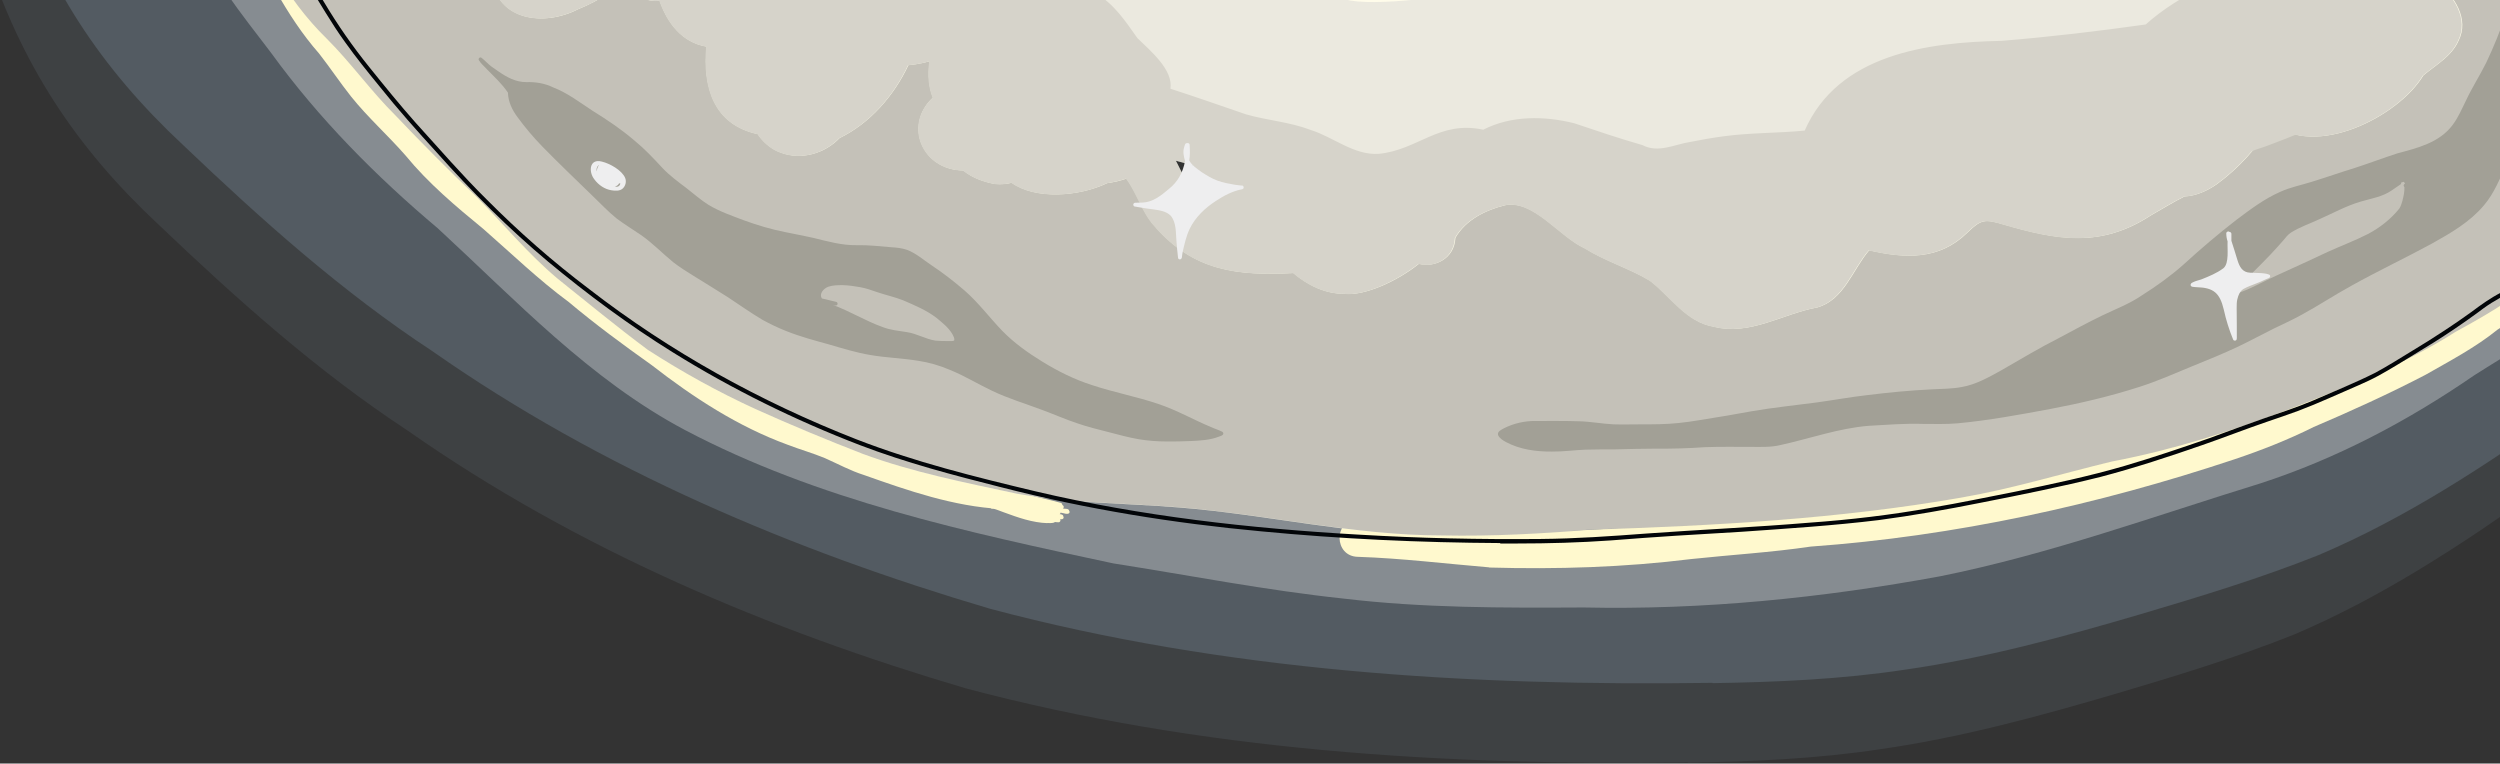
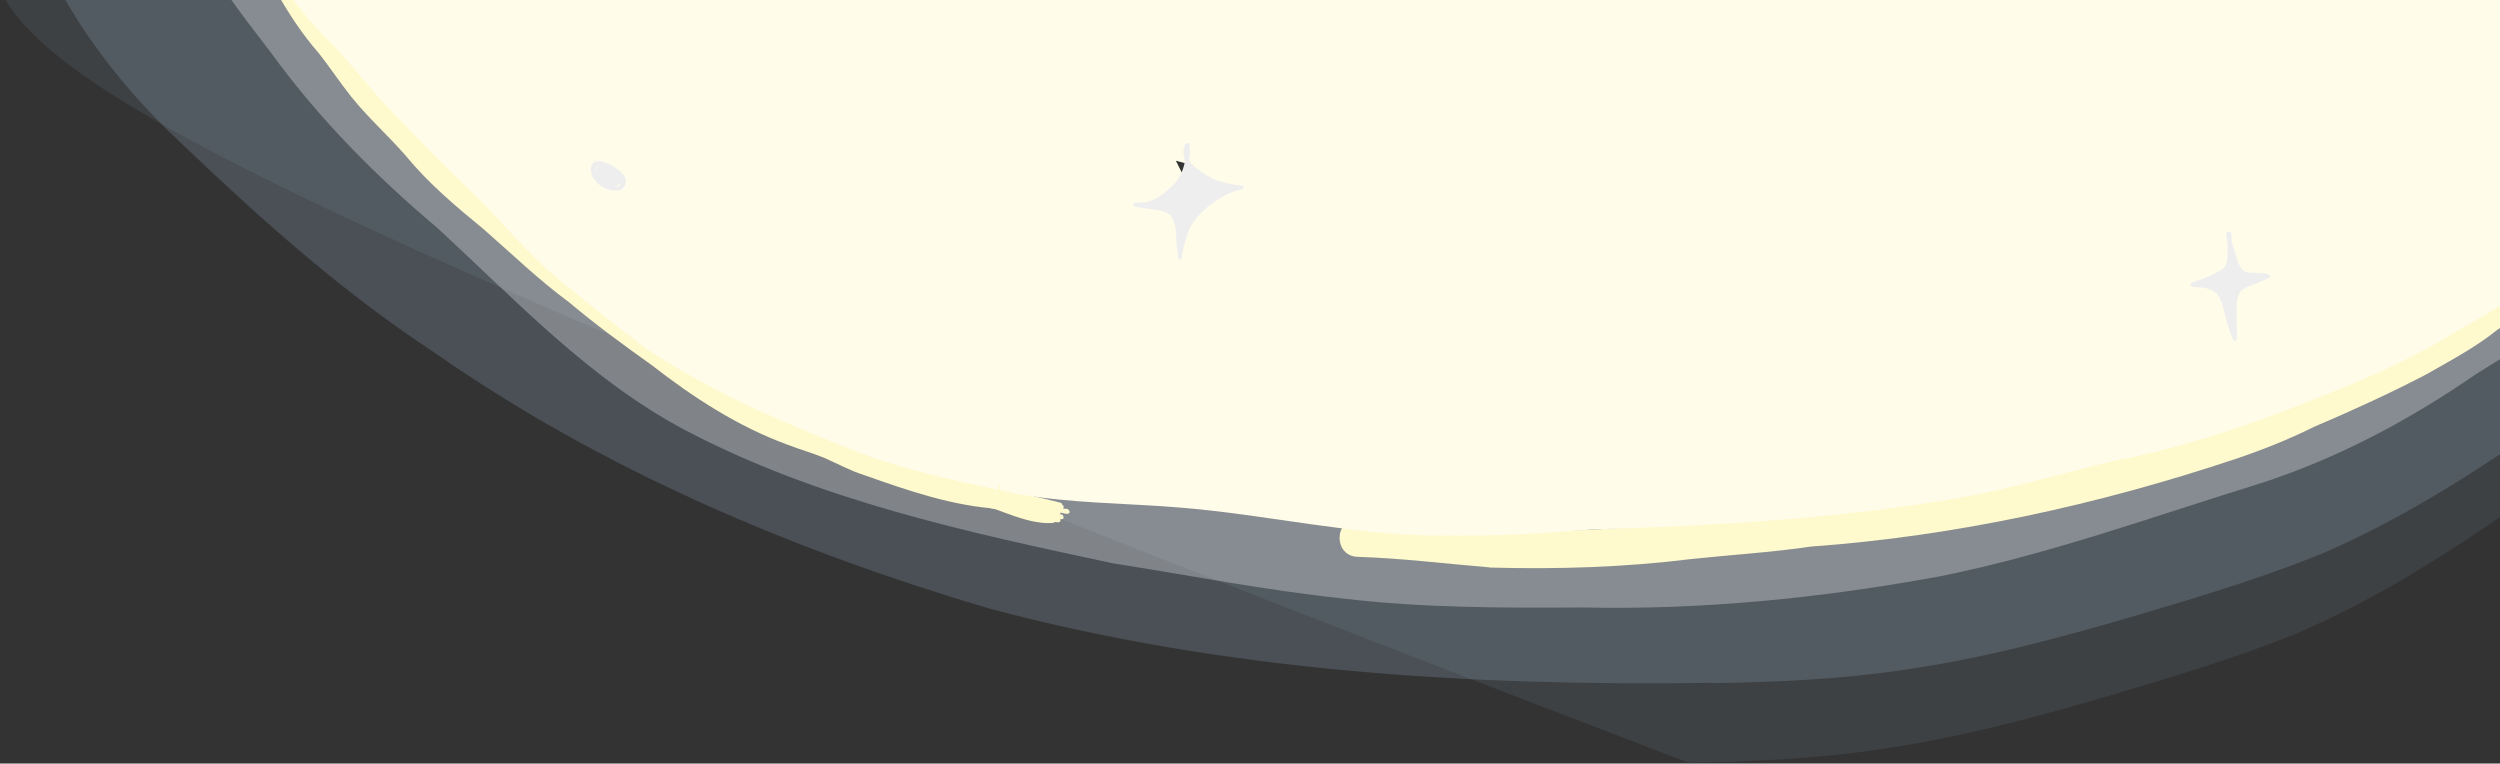
<svg xmlns="http://www.w3.org/2000/svg" id="Laag_1" version="1.1" viewBox="0 0 1707.9 521.6">
  <rect x="0" y="0" width="1707.9" height="521.6" fill="#333333" stroke="none" />
  <defs>
    <style>
      .st0 {
        fill: none;
      }

      .st1 {
        fill: #16161a;
      }

      .st2 {
        fill: #cdcccf;
      }

      .st3 {
        fill: #020508;
      }

      .st4 {
        clip-path: url(#clippath-1);
      }

      .st5 {
        clip-path: url(#clippath-3);
      }

      .st6 {
        clip-path: url(#clippath-4);
      }

      .st7 {
        clip-path: url(#clippath-2);
      }

      .st8 {
        clip-path: url(#clippath-7);
      }

      .st9 {
        clip-path: url(#clippath-6);
      }

      .st10 {
        clip-path: url(#clippath-8);
      }

      .st11 {
        clip-path: url(#clippath-5);
      }

      .st12 {
        fill: #fffcea;
      }

      .st13 {
        fill: #a3c1db;
      }

      .st14 {
        fill: #fff;
      }

      .st15 {
        fill: #f7f5eb;
      }

      .st16 {
        fill: #c9c9cb;
      }

      .st17 {
        opacity: .4;
      }

      .st18 {
        opacity: .2;
      }

      .st19 {
        opacity: .3;
      }

      .st20 {
        opacity: .1;
      }

      .st21 {
        fill: #98979a;
      }

      .st22 {
        fill: #eeeeef;
      }

      .st23 {
        fill: #6c6a6e;
      }

      .st24 {
        fill: #fff9ce;
      }

      .st25 {
        clip-path: url(#clippath);
      }

      .st26 {
        fill: #eaeaeb;
      }
    </style>
    <clipPath id="clippath">
      <rect class="st0" x="-97.5" y="-386.4" width="1980.2" height="908" />
    </clipPath>
    <clipPath id="clippath-1">
      <rect class="st0" x="-97.5" y="-549" width="2050.1" height="1070.5" />
    </clipPath>
    <clipPath id="clippath-2">
      <rect class="st0" x="-97.5" y="-549" width="2050.1" height="1070.5" />
    </clipPath>
    <clipPath id="clippath-3">
      <rect class="st0" x="-97.5" y="-549" width="2050.1" height="1070.5" />
    </clipPath>
    <clipPath id="clippath-4">
      <rect class="st0" x="-97.5" y="-549" width="2050.1" height="1070.5" />
    </clipPath>
    <clipPath id="clippath-5">
      <rect class="st0" x="-97.5" y="-549" width="2050.1" height="1070.5" />
    </clipPath>
    <clipPath id="clippath-6">
      <rect class="st0" x="-97.5" y="-549" width="2050.1" height="1070.5" />
    </clipPath>
    <clipPath id="clippath-7">
-       <rect class="st0" x="-97.5" y="-549" width="2050.1" height="1070.5" />
-     </clipPath>
+       </clipPath>
    <clipPath id="clippath-8">
      <rect class="st0" x="-97.5" y="-549" width="2050.1" height="1070.5" />
    </clipPath>
  </defs>
  <g id="Maan">
    <g class="st25">
      <g class="st20">
        <g class="st4">
          <g class="st7">
-             <path class="st13" d="M1153,520.8c-165.7,2.4-332.6-7.8-493.4-50.6-134.5-39.7-265.7-95.2-380.9-175.9-61.7-40.5-116.8-89.8-170.1-140.6C51.5,100.5,14.4,43.7-9.7-30.7c-20.3-54.2-57.9-100.8-74.1-156.7-16.8-57.2-18.5-119.2-3-176.8,6.5-25.9,14.4-52.1,31.3-73.2,112.8-132.9,308.5-9.8,245.3,152.2-1,24.7,25.5,54.4,35.2,78.1,20.6,36.5,33.5,75.7,49.3,114.2,21.5,34.3,55.6,59,84.5,87,29.7,26.4,61.8,50.1,94.8,72.3,99,64.6,210.9,110.4,325.8,137.6-3.3-.7-6.6-1.3-9.9-2,124.1,27.3,251.1,33.5,377.8,31.5,69.8,1.7,138.5-11.2,205-31.9,40.5-12.3,81.8-22.6,120.2-40.6,45.3-24.7,88.9-53,128.3-86.4,24.2-24.3,47.4-50.3,65.2-79.7,31.4-55.4,101.2-83.7,162.4-66.1,88.2,22,134,132.5,86.3,210.2-21.7,38.8-50.7,73.1-79.9,106.3-29.4,34-64,63.1-100.4,89.4-52.8,37.5-107.4,73.4-167.2,98.8-39.6,15.8-80.5,28.2-121.3,40.3-53,15.6-106.6,30.2-161.3,38-43.4,6.6-87.5,8.5-131.3,9.2" />
+             <path class="st13" d="M1153,520.8C51.5,100.5,14.4,43.7-9.7-30.7c-20.3-54.2-57.9-100.8-74.1-156.7-16.8-57.2-18.5-119.2-3-176.8,6.5-25.9,14.4-52.1,31.3-73.2,112.8-132.9,308.5-9.8,245.3,152.2-1,24.7,25.5,54.4,35.2,78.1,20.6,36.5,33.5,75.7,49.3,114.2,21.5,34.3,55.6,59,84.5,87,29.7,26.4,61.8,50.1,94.8,72.3,99,64.6,210.9,110.4,325.8,137.6-3.3-.7-6.6-1.3-9.9-2,124.1,27.3,251.1,33.5,377.8,31.5,69.8,1.7,138.5-11.2,205-31.9,40.5-12.3,81.8-22.6,120.2-40.6,45.3-24.7,88.9-53,128.3-86.4,24.2-24.3,47.4-50.3,65.2-79.7,31.4-55.4,101.2-83.7,162.4-66.1,88.2,22,134,132.5,86.3,210.2-21.7,38.8-50.7,73.1-79.9,106.3-29.4,34-64,63.1-100.4,89.4-52.8,37.5-107.4,73.4-167.2,98.8-39.6,15.8-80.5,28.2-121.3,40.3-53,15.6-106.6,30.2-161.3,38-43.4,6.6-87.5,8.5-131.3,9.2" />
          </g>
        </g>
      </g>
      <g class="st18">
        <g class="st5">
          <g class="st6">
            <path class="st13" d="M1169.8,466.5c-165.7,2.4-332.6-7.8-493.4-50.6-134.5-39.7-265.7-95.2-380.9-175.9-61.7-40.5-116.8-89.8-170.1-140.6C68.3,46.2,31.2-10.7,7.1-85c-20.3-54.2-57.9-100.8-74.1-156.7-16.8-57.2-18.5-119.2-3-176.8,6.5-25.9,14.4-52.1,31.3-73.2,112.8-132.9,308.5-9.8,245.3,152.2-1,24.7,25.5,54.4,35.2,78.1,20.6,36.5,33.5,75.7,49.3,114.2,21.5,34.3,55.6,59,84.5,87,29.7,26.4,61.8,50.1,94.8,72.3,99,64.6,210.9,110.4,325.8,137.6-3.3-.7-6.6-1.3-9.9-2,124.1,27.3,251.1,33.5,377.8,31.5,69.8,1.7,138.5-11.2,205-31.9,40.5-12.3,81.8-22.6,120.2-40.6,45.3-24.7,88.9-53,128.3-86.4,24.2-24.3,47.4-50.3,65.2-79.7,31.4-55.4,101.2-83.7,162.4-66.1,88.2,22,134,132.5,86.3,210.2-21.7,38.8-50.7,73.1-79.9,106.3-29.4,34-64,63.1-100.4,89.4-52.8,37.5-107.4,73.4-167.2,98.8-39.6,15.8-80.5,28.2-121.3,40.3-53,15.6-106.6,30.2-161.3,38-43.4,6.6-87.5,8.5-131.4,9.2" />
          </g>
        </g>
      </g>
      <g class="st19">
        <g class="st11">
          <g class="st9">
            <path class="st14" d="M1081.5,415c-54.7.3-109.5.4-163.9-6.1-52.7-5.6-104.7-15.8-157-24-100-21.3-201.8-43.2-292.8-91.2-65-34.5-115.3-88.5-168.8-137.8-42.2-35.5-81.4-75.1-113.8-119.8-20.4-26.7-41.7-53.2-55.5-84.2-14.2-29.1-23.8-59.7-31.3-91.1-3.6-12.7-6.2-25.8-4.4-39.1,7.4-54.9,78.5-74.4,112.5-30.3,13.1,15.3,12,36,18.2,54.1,4.3,21,13.3,40.5,22.3,59.9,9.6,18.2,23.1,33.9,35.3,50.3,9,11.8,17.5,24,27.2,35.1,33.6,39,74.2,70.9,111.2,106.4,29.2,27.5,57.2,57.1,92.7,76.7,47.8,30,102.8,47.1,157.3,61,29.2,6.7,58.1,14.4,87.2,21.2,32.4,7.1,65.5,10.4,97.9,17.2,70.6,12.1,141.9,17.7,213.5,15.8,68.8,1.2,137.7-2.6,205.5-14.4,76.8-11.6,149.7-40.1,224-61.8,20.1-7.2,40.2-14.6,59.5-23.7,40.2-20.8,76.4-48.2,115.6-70.8,24.3-17.7,46.8-37.6,71.2-55.2,8-8.7,8.7-22.5,17-31.5,35.6-47.1,113.2-21.1,112.8,38.5,0,18.3-9,35-17.1,51-7.5,14.1-17,27-29.4,37.1-15.9,11.5-31.6,23.5-46.9,35.9-27.7,24.6-60.1,42.4-91.2,62.2-45.3,31.2-93.9,56.9-146.3,73.9-72.4,22.3-144.2,48.5-218.6,63.4-80.4,14.8-162,23.1-243.8,21.3" />
          </g>
        </g>
      </g>
      <path class="st24" d="M696.6,346.9c-.5-.1-1-.2-1.5-.3-.7-.2-1.5-.3-2.2-.5,0,0,0,0,0,0,0,0,0,0,0,0,0,0,0,0,0,0,0,0,0,0,0,0,0,0,0,0,0,0h0,0,0c-.3,0-.5-.1-.8-.2,1.9.3,3.7.6,5.6,1,0,0,.1,0,.2,0-.2,0-.3.1-.5.2h0,0,0c-.2,0-.4,0-.7-.1" />
      <path class="st24" d="M683.7,347.7c-32.2-1.7-63.3-12.5-93.5-23.2-9.2-2.9-17.8-7.6-26.6-11.5-8.4-3.5-17.1-5.9-25.6-9.2-33.9-12.4-64.4-32.3-92.7-54.3-19.4-13.8-38.6-27.9-56.8-43.2-20.6-15.2-39-33-58.2-49.8-18.9-15.5-37.6-31.2-53.1-50.1-12.1-13.9-25.9-26.1-37.4-40.5-7.6-9.6-14.3-19.7-21.8-29.3-23.1-26.3-37.7-58-53.6-88.8-7.4-16.2-12.5-33.4-19.7-49.7-7.4-16.1-13.4-32.8-19.9-49.3-3-11.2-13.9-37-4.8-45,4.8-4.9,13.3-5,18.1,0,3.6,3.2,3.6,7.9,4.2,12.2,1.8,7.7,3.7,15.4,6.2,23,8.1,22.1,17.6,43.5,26.4,65.3,6,17.1,12.6,34,21.9,49.7,9.2,19.5,19.1,38.9,32.7,55.7,11.5,13.8,21.4,29,32.7,43,8.4,9.9,17.7,18.9,26.6,28.3,17.3,20.4,36.5,38.9,57.5,55.4,29.3,26.4,59.2,52.1,90.9,75.6,27.3,19.7,53.6,40.7,83.5,56.4,21.3,11.2,45.1,16.3,66.5,27.3,18.5,7.5,37.3,14.5,56.7,19,16.4,4.6,33.4,8.4,50.3,7.5,13,1.1,17,15.3,8.2,22.3h0s0,0,0,0c-.1,0-.2,0-.3,0,0,0,0,0,0,0-.2,0-.4,0-.6,0,0,0,0,0,0,0,0,0-.2,0-.3,0,0,0,0,0,0,0-.2,0-.5,0-.7,0,0,0,0,0,0,0,0,0-.2,0-.2,0,0,0,0,0,0,0-.1,0-.3,0-.4,0h0s0,0,0,0c0,0,0,0,0,0,0,0,0,0,0,0h0,0s0,0,0,0c0,0,0,0,0,0,0,0,0,0,0,0,0,0,0,0,0,0,0,0,0,0,0,0,0,0,0,0,0,0,0,0,0,0-.1,0h0,0s0,0,0,0c0,0,0,0,0,0,0,0,0,0,0,0,0,0,0,0,0,0t0,0s0,0,0,0h0,0s0,0,0,0h0,0,0s0,0,0,0c-.7,0-1.3-.1-2-.2,0,0,0,0,0,0-.6,0-1.3-.1-1.9-.2-.7,0-1.4-.2-2.1-.2-.3,0-.6.2-.6.6,0,0,0,.2,0,.2-.2,0-.4,0-.7,0-1-.1-2-.2-3-.3h0,0s0,0,0,0c-1.5-.2-3.1-.3-4.6-.5-.4,0-.8,0-1.2-.1-.6,0-1.2-.1-1.8-.2-1,0-2-.2-3-.2-.3,0-.6.3-.6.6,0,.3.2.6.5.6,0,0,0,0,0,0h0s0,0,0,0c1.7.2,3.5.4,5.2.6.5,0,1,.1,1.4.2,0,.2.1.4.3.5.3.1.5.2.8.3.3,0,.6.1.9.2.2,0,.3,0,.5.1.5.1.9.2,1.4.3.5.1,1,.2,1.5.4.5.1,1,.2,1.5.3.7.2,1.5.3,2.2.5,0,0,0,0,0,0-1.6.3-3.4.5-5.4.5s-3.7-.1-5.7-.5" />
      <path class="st24" d="M1017.4,387.6c-29.9-2.5-59.7-6.2-89.7-7.2-16.5-.2-17-25.3,0-25.6,25.8.4,51.3,4.1,77,5.8,49,4.4,98.6,1.3,147.4-4.1,42.4-4.1,84.9-8.1,127.2-13.1,50.7-5.4,101.1-14.3,150.1-28.2,39.5-9.5,78.7-21,116.5-36,52-23.1,104.3-43.8,150.1-77.9,6.3-3.7,12.3-8.7,19.7-10,7.5-1.2,15,5.1,14.8,12.8,0,6.2-4.6,11.5-10.5,12.6-4.7,2.6-9.3,5.5-13.8,8.5-15.1,12.2-32.3,21.2-49.1,30.8-24.3,12.7-51.8,25.2-76.5,35.7-17.4,8.7-35.7,15.9-54.2,22.1-93.7,31.2-190.8,52.5-289.4,59.6-27.1,4-54.3,5.6-81.5,8.5-45.8,5.7-92.1,7.1-138.2,5.8" />
      <path class="st24" d="M715.7,357.4c-10.4-.3-20.4-3.9-30.2-7.5-2.3-.8-4.5-1.8-6.9-2.4-.3,0-.5,0-.8,0-.9,0-1.6-.8-1.4-1.6-.3-.1-.7-.3-.9-.5-.7-.5-.6-1.6,0-2.1-.4-2.3,2.6-1.7,4-1.4-.4-.3-.6-.8-.6-1.3,0-.6.6-1.1,1.3-1.1,1.7,0,3.3.4,5,.6-1.1-.4-3.2-.2-3-1.9,0-.7.8-1.3,1.5-1.1.2-.2.5-.3.7-.4,1.9-.2,3.7.4,5.6.6.1-.9,1-1.2,1.8-1.1,1.2.2,2.4.4,3.6.6,4.3.8,8.6,1.7,12.9,2.7,4.1.9,8.2,1.9,12.2,2.9,1.2.3,2.4.6,3.7,1,.8.1,1.7.7,1.5,1.6,1.1.3,1.4,1.8.4,2.4,1.3.3,4-.2,4.3,1.5.2.3.4.7.3,1-.4,2.3-4.7.4-6.2.3,0,.2,0,.4-.2.6,0,.2-.2.3-.4.4.9.2,2.4.2,2.5,1.5.8,1.5-.6,2.3-2,2,0,0,0,0-.1.1.5.8-.1,2-1.1,2-.9,0-1.7-.1-2.6-.2-.1.2-.3.3-.5.4-1.5.5-3.2.3-4.7.3" />
-       <path class="st2" d="M770.4-188.8c-7.3,1.1-14.5,2.9-21.9,3.4,7-2.5,14.5-2.8,21.9-3.4" />
      <path class="st26" d="M1543.9-132.7c0,3.8-4,5.7-4.9,9.2-.8,3-1.6,6-2.5,9-.8,2.8-1,5.7-2,8.4-1.6,4.6-5,8.3-8.4,11.6-10,8.9-30.4,15.5-43.5,18.5-22.9,5.3-46.5,8.4-68.7,16.6-8.2,2.8-14.2,9.3-20.9,14.6-6.9,5.3-14.8,9.7-23.3,11.8-3.8.8-7.6.8-11.5.7-4.3-.1-8.7-.5-12.8-1.7-8.6-2.7-16.4-7.8-22.7-14.2-5.8-5.8-10.6-12.7-12.8-20.7-.8-3.2-2.3-9,1.4-10.9,7.5-3.5,16-3.9,24.2-4,34.1,0,68.6.9,101.9-7.4,24.6-6.3,47.8-16.6,70.2-28.5,5.7-3,11.3-6.2,16.8-9.5,4.8-2.7,9.2-7.3,15.1-7-.4-1-.9-2-1.3-3-.6-1.5,1.7-2.6,2.4-1,.8,1.8,1.5,3.7,2.4,5.5.3.6.7,1.3.7,2" />
      <path class="st23" d="M1657.6-253.2c-.2-.5-.4-1-.5-1.5-.3-.7-.5-1.4-.8-2.1-.2-.4-.3-.8-.5-1.2-.1-.3-.3-.7-.4-1,0-.1,0-.2-.1-.3-.5-1.1-.9-2.3-1.4-3.4,2.1,2.3,3.5,5.4,3.7,9.6" />
      <path class="st12" d="M1681.3-327.4c-3-3.9-5.7-8-8.2-12.3-.6,5.4,3.6,9.1,8.2,12.3M1655.3-259.4c0,.1,0,.2.1.3.1.3.3.7.4,1,.2.4.3.8.5,1.2.3.7.5,1.4.8,2.1.2.5.4,1,.5,1.5-.3-4.2-1.7-7.2-3.7-9.6.5,1.1.9,2.3,1.4,3.4M748.5-185.4c7.4-.5,14.6-2.3,21.9-3.4-7.3.5-14.9.9-21.9,3.4M1520.2-164.8c.3-.1.6-.3,1-.4.2-.3.3-.7.5-1-.5.5-.9.9-1.4,1.4M1335.7-83.9c-8.2,0-16.7.5-24.2,4-3.7,1.8-2.2,7.7-1.4,10.9,2.2,8,7,14.9,12.8,20.7,6.3,6.4,14.1,11.5,22.7,14.2,4.2,1.2,8.5,1.6,12.8,1.7,3.8,0,7.7.2,11.5-.7,8.5-2.1,16.4-6.5,23.3-11.8,6.6-5.3,12.6-11.8,20.9-14.6,22.2-8.2,45.7-11.3,68.7-16.6,13.1-3,33.5-9.6,43.5-18.5,3.4-3.3,6.8-7,8.4-11.6,1-2.7,1.2-5.6,2-8.4.9-3,1.7-6,2.5-9,.9-3.5,4.9-5.4,4.9-9.2,0-.7-.4-1.4-.7-2-.9-1.8-1.6-3.7-2.4-5.5-.7-1.6-3-.5-2.4,1,.4,1,.9,2,1.3,3-5.9-.4-10.2,4.3-15.1,7-5.5,3.4-11.1,6.5-16.8,9.6-22.4,11.8-45.6,22.2-70.2,28.5-30.3,7.5-61.6,7.4-92.7,7.4-2.7,0-5.3,0-8,0h-1.3ZM811.6,125.7c0-4,1.1-8.4,3.4-12.7-.3,0-.7-.2-1-.3-3.6-1-7.1-1.9-10.7-2.9,2.7,5.4,5.3,10.8,8.4,15.9M985.4,365.9c-60.6,0-119.7-14.4-179.8-19.2-36.9-3-74.3-2.8-110.8-9.3-3.8-.8-7.5-1.6-11.3-2.4,0-.2-.2-.5-.2-.7-.1-.4-.2-.7-.2-1.1,0,0,0,0,0,0,0-.3,0-.7,0-1h0s0-.1,0-.2c0-.3-.3-.6-.6-.5-.3,0-.5.3-.5.6,0,0,0,0,0,.1h0c0,.4,0,.8.1,1.2,0,.5.1.9.3,1.3,0,0,0,0,0,0-31.3-6.6-62.6-13.4-92.7-24.5-24.8-9.6-49.3-19.8-73.5-30.7-25.3-11.6-49.9-25.2-73.3-40.3-21-15.6-41.2-32.3-61.6-48.6-20.4-17.1-37.3-37.7-56-56.5-18.7-17.8-36.9-36.2-54.7-54.9-16.9-16.7-30.6-36.2-47.5-53C196.4.2,171.7-40.4,169.4-77.9c0-2.6-.4-5-1.6-7.2-6.2-14.8-12.6-29.6-18.2-44.7-1.6-4.3-3.1-8.7-5.1-12.8-2.6-5.7-2.7-12.2-.8-18-.3-.6-.5-1.2-.8-1.8-1.9-5.8-5.5-13-4.6-19.3.3-1.7.9-3.4,2-5,0-.3,0-.5,0-.8-.4-1.3-.8-2.6-1.1-3.9-3.2,0-5.2-2.1-5-4.4.2-2.4,2.8-4.8,9-4.3,9.3-2,18.8-3.5,28.2-4.5,5.1-3.4,11.3-5.1,17.8-4,2.9.3,5.4,1,7.7,2.1,9.7-.4,19.4-.5,29.1-.3,12.8-.1,25.4.9,38.2,1.8,2.2-3,4.8-5.6,7.7-7.8,3-1.8,6-4.1,9.2-6,3.1-5.5,8-11.2,13.4-16.5,0-2.6.6-5.3,1.8-7.9,17.8-27.4,49.8-44.1,74.1-65.5,18.2-13.7,32.7-31.4,50.9-45.1,9.9-7,20.4-13.1,29.9-20.6,16.1-12.4,43.8-30,56.8-4.3,8.4,20.7-13.9,30.5-28.5,38.9.7,2.4,1.1,4.9,1.1,7.4s-.2,3.6-.6,5.4c20.8,2.3,24.5,25.6,11.6,39,.2,0,.5,0,.7.1,7.8,1.5,13.8,6.9,19.9,11.4,6.4,4.8,13.7,8.1,19.8,13.3,3.2,2.7,6.3,5.6,9.5,8.4,3.4,3.1,6.8,6.3,9.1,10.3,4.1,6.8,5.6,14.8,7.9,22.3,20.6.8,41.1,1.7,61.6,2.8,6.6-1.6,13.3-3.2,19.9-4.7,58.1-12.6,116.8-21.9,176-26.9,70.2-5.8,140.8-3.9,210.9,1.3,47.3,3.9,94.5,8.5,141.8,11.7,51-2.2,102.1-4.1,153.1-1.8,31-9.1,61.7-19.3,93-27.8,7.8-2,15.7-3.9,23.6-5.4,19.7-13.8,39.9-26.8,60.1-39.8,17.5-11.3,35.4-22,53.3-32.7,6-5.6,11.6-11.7,17.2-17.8,3.5-16.5,5.2-33.3,6.1-50.1,1.7-17.4,25.6-24.8,36.8-11.4,8.2-12.5,23.2-13.6,32.6-6.7,10.7-.2,19.1,5.1,23.3,12.1,5.7,1.4,11.2,4.4,16.3,7.4,16.3,8.8,31.5,19.4,47.2,29.3,11.1,7,22.4,13.8,32.2,22.5,16.5,13.8,30.2,30.4,44.2,46.6,14,18,28.9,36.5,36.9,58.1,7.9,22.1,15.4,44.8,16.2,68.4,1.9,31.4-3.5,62.7-10.5,93.3-3.2,17.2-6,34.5-10.6,51.5-10.2,41.3-20,82.9-38.8,121.2-12.5,31.1-27.2,61.4-47.3,88.4-11.4,15.9-25.3,27.8-40.6,38.2-11.2,7.6-23.1,14.3-35.4,21-35.3,22.5-74.5,37.6-113.3,52.8-39.5,15.1-80.1,28-121.7,35.9-34.4,8.3-68.3,18.7-103.2,24.7-83.4,14.6-168.4,19.1-253,21.9-29.2,2.4-58.5,4.1-87.8,4.1-4.4,0-8.9,0-13.3-.1" />
      <g class="st17">
        <g class="st8">
          <g class="st10">
            <path class="st2" d="M770.4-188.8c-7.3,1.1-14.5,2.9-21.9,3.4,7-2.5,14.5-2.8,21.9-3.4" />
            <path class="st2" d="M1611.8-424.7c13.1-19.9,43.3-10.9,40.9,13.3-5.2,20.6-20.3,38.4-22,59.9,16.4,6.1,14.6,25.4,13,39.6-2,18-4.6,35.8-7.4,53.7,30.3,14.1,20.7,49.3,12.6,76.4-1.1,3.7-2.2,7.3-3.1,10.7,22.9,15.3,6.4,43.8-2.6,62.6,10,14.3,1.2,32.9-11.8,41.9-16.2,12.8-20.1,7.3-33,26.2-34.1,39.8-96.8,114.5-155.5,92.4-24.4,15.2-49.2,29.9-74.6,43.6-19.4,9.3-52.9,31.8-66.6,3.7-16.1,4.1-34.3,6.7-49.9-.5-25.5,9.5-50.4,21.3-77.1,27.2-21.7,6-83.2,24.9-99.3,6-55.7,7.1-111.8,14.5-168,11.1-25.9-2.2-91-9.1-70.8-48.9-19.5-6.1-62.6-19.7-66.5-42.2-4,.2-8,.2-12,.3-.7,0-1.4,0-2.1,0-21,14.2-48.1,1.3-68.3-8.6-36.3-9.4-66.9-31.6-98.4-50.9-13.8-5.2-35.2-6.3-37-24.8-.7-32.8,35.2-26.4,54.6-14.2,29.9,9.9,56.7,26.3,83.5,42.5-7.8-10.4-21.5-12.6-32-19.6-13.6-9-30.5-17.3-36.4-33.4-9.4-6.9-21.5-3.4-32.5-4.3-13.7,0-27.5,0-41.2-.2-22.3-.3-44.5-1.8-66.8-2.6-8.6-.7-17.6.6-25.8-2.3-14.9-5.8-18.3-27.3-5.2-36.9,13.2-9.9,30.3-13.2,46-17.5-.5-.4-1-.9-1.4-1.3-2.4-2.4-4.6-4.9-6.6-7.6-5.7.3-11.3.6-17,.8-3.6.2-7.2.4-10.8.5-9.1,12.3-19.4,24.7-33.7,31.1-15.6,8-38.3,1.7-41.7-17-24.3,1.4-34-21.9-23.5-41.9-7.4-1.3-13.8-6.1-17-12.8-17.4,7.3-31.6-.5-34.8-13.3-1.8-7.2,0-16.1,6.7-24.6-.1-1-.2-2.1-.2-3.1s0-.9,0-1.3c-15.4-1.2-26.9-17.8-20.6-32.5,17.8-27.4,49.8-44.1,74.1-65.5,18.2-13.7,32.7-31.5,50.9-45.1,9.9-7,20.4-13.1,29.9-20.6,16.1-12.4,43.8-30,56.8-4.3,8.4,20.7-13.9,30.5-28.5,38.9.7,2.4,1.1,4.9,1.1,7.4s-.2,3.6-.6,5.4c20.8,2.3,24.5,25.6,11.6,39-2-.4-4.1-.6-6.2-.7-.4,0-.9,0-1.3,0-.6-.3-1.2-.5-1.9-.8-1-.4-2.1-.4-3.2-.3-2,0-4,0-5.9.5-.5-.5-1.3-.6-1.9.1-.1.2-.3.3-.4.5,0,0,0,0,0,0-.2.1-.4.2-.6.4-.2.2-.2.4-.3.6-3.4,4.5-5.8,9.7-8.6,14.6-4.7,8.5-9.7,16.8-14.4,25.3-5.9,11.1-15.4,26.5-14.5,39.3,2.3,11.6,16.6,10.9,25.9,10.6,11.8-.8,23.4-2.9,35.3-2.2,5.1.3,10.2,1.5,15,2.9,10,3.2,20.1,7.7,27.5,15.4.8.8,1.6,1.7,2.4,2.7,3.9,4.7,6.8,10.2,10.5,15.1,7.4,10.8,18.4,14.9,29.7,20.2,8.7,4.3,17.2,9.3,26.5,12.3,4.8,1.5,9.8,1.7,14.7,1.7,4.7,0,9.4-.9,14.1-1.4,2.7-.3,5.4-.4,8.1-1,5.7-1.1,10.9-4.8,13.7-9.9,2.4-4.6-1.9-8.8-4.8-12-4.8-5.4-10.1-10.3-15.9-14.5-7.7-5.8-16.3-9.8-25.2-13.3-6.8-2.6-13.7-4.9-20.5-7.4-16.1-6.2-25.3-15-30.5-31.5-.1-.4-.3-.9-.4-1.3,20.6.8,41.1,1.7,61.6,2.8,6.6-1.6,13.3-3.2,19.9-4.7,58.1-12.6,116.8-21.9,176-26.9,70.2-5.8,140.8-3.9,210.9,1.3,47.3,3.9,94.5,8.5,141.8,11.7,51-2.2,102.1-4.1,153.1-1.8,31-9.1,61.7-19.3,92.9-27.8,7.8-2,15.7-3.9,23.6-5.4,19.7-13.8,39.9-26.8,60.1-39.8,17.5-11.3,35.4-22,53.3-32.7,6-5.6,11.6-11.7,17.2-17.8,3.5-16.5,5.2-33.3,6.1-50.1,1.7-17.4,25.6-24.8,36.8-11.4M1538.7-262.6c4.5-7.9,11.9-20.1,3.9-28-3.3-3.1-8-4.2-12.4-4.2-3.3.2-6.4,1.3-9.4,2.5-4.8,2-9.6,4.1-14.3,6.5-5.7,2.8-11.3,6-16.9,9.2-9.9,5.6-19.8,11-29.5,16.8-13.4,8-27.1,15.4-41.8,20.8-10.6,4.2-20.8,9.2-31.8,12.5-13.4,4.1-27.4,5.1-41.1,7.7-6.9,1.3-13.9,1.9-20.8,2.9-7.1,1.1-14.2,2.4-21,4.5-6.5,2-12.9,4.4-19,7.4-6.5,2.9-13.2,5.2-19.9,7.7-9.2,3.5-13.4,5.7-23.7,5.2-4.2-.3-8-2.3-12.1-3.1-2.1-.5-4.3-.8-6.4-.9-2.8-.1-5.6-.4-8.2.6-3.7,1.3-5.1,6.1-4.3,9.6.4,1.2.9,2.2,1.6,3.1,3,4,8.4,6,12.8,8,6.3,3,13.2,4.3,20,5.7,3,.7,6.4,1.5,9.3,2.7,3.5,1.7,7.2,3.1,11.1,3.5,1.4.4,2.8.7,4.2,1.1,1,.2,2.5.8,3-.4,5.5,1.5,11.2,1.6,16.7,2.7,5.9,1.2,11.7,2.9,17.5,4.8,8.5,2.9,17.2,5.3,26,7.1,7.3,1.6,14.5,3.4,21.9,4.6,6.9,1.1,13.9,1.5,21,1.5,6.6.1,13.3-.1,19.8-1.4,11.4-2.3,22.5-5.8,33.7-9,22.1-6.4,31.1-14.3,48.1-28.8.8-.7,1.6-1.4,2.4-2.1,6.6-5.9,12.4-12.7,17.7-19.7,3.3-4.3,6.6-8.6,9.6-13.1,3-4.4,5.6-9,8.6-13.4,7.9-11.6,16.5-22.6,23.4-34.8M1521.2-165.2c.2-.3.3-.7.5-1-.5.5-.9.9-1.4,1.4.3-.1.6-.3,1-.4M1196.1-81.5c1.3-3.1,2.6-6.7-.4-9.1-3.9-3-9.2-2.4-13.8-2.1-4,.3-7.9.9-11.8,1.6-8.4,1.5-16.8,2.6-25.3,3.4-12.7,1.2-25.6.8-38.3-.2-12.4-1.2-28.8-3.6-36.4-14.6-1.9-3.3-2.3-7.3-2.6-11.1,0-6.6,1.1-14.3,6.2-19,4.1-3.3,9.6-3.8,14.4-5.2,10.3-2.8,20.6-6,31-8.4,7-1.8,13.9-3.9,20.5-6.9,4.9-2.3,10.1-4.5,14-8.3,4-3.9,2.7-10.7-1.3-14.1-3.8-3.3-8.5-4.9-13.3-6.4-1.9-.6-3.7-1.1-5.5-1.6-7-2-14.2-3.8-21.4-4.7-14-1.8-28.1-3.2-42.3-2.6-12,.7-23.9,2.8-35.9,3.7-3.7.2-7.5-.1-11-1.2-5.3-1.7-10.3-4.1-15.4-6.1-8.9-3.7-17.6-8-26.9-10.8-11.6-3.6-23.6-5.2-35.7-6.1-2.1-.1-4.2-.4-6.3-.3-.7,0-1.1.6-1.2,1.2,0,.6.2,1.1.6,1.5.8.8,1.6,1.4,2.5,1.9,4.7,2.8,9.9,4.4,14.9,6.4,7.1,2.9,13.6,6.9,19.6,11.6,1.9,1.6,5.3,4.3,7.4,7,1.1,1.4,1.8,2.9,1.8,4.3-1.5,3.8-10.9,5.8-14.5,7-8.3,2.6-16.9,3.8-25.6,4.6-7.4,1.1-14.8-.4-21.7-3.1-9.7-3.9-18.7-9.3-28.5-12.6-.1,0-.3-.1-.4-.2-5.7-2-11.6-3.3-17.4-5-5.8-1.7-11.4-3.9-17.4-4.8-7-1.2-14.2-1-21.4-1.3-6.9-.3-13.7,0-20.6,0-3.6,0-7.2-.2-10.9-.2-5.1.1-10.4.4-15.6.5-4.5,0-9,.3-13.4.8-4.3.3-8.7.3-13,.7-7.5.8-15,1.5-21.4,5.7-1.1,0-2.2-.2-3.3-.3-1.8,0-1.8,2.5,0,2.6-.5.4-1.2.5-1.4,1.2,0,0,0,.2,0,.2-.1.7.4,1.4,1.1,1.5.7.1,1.3-.4,1.8-.7.5-.3,1-.7,1.4-1,.4-.3.9-.6,1.3-.9,7.4,0,14.6-1.3,21.8-2.7,7.2-1.3,14.4-2.2,21.7-2.9,16.3-1.8,32.9-.3,48.9,2.7,5.2,1.1,10.4,2.3,15.5,3.8,8.1,2.3,16,5.1,23.8,8.3,6.5,2.5,11.5,7.4,17,11.5,4.7,3.4,10.1,5.7,15.5,7.8,4.4,1.8,9,3.3,13.4,5.2,3,1.4,6.1,2.9,8.4,5.4,2.9,3.3-1.8,6.8-4.1,9-7.6,6.2-16.1,11-24.1,16.5-14.1,9.6-27.7,19.9-40.4,31.3-11.5,10.2-22.2,21.5-30.9,34.3-7.2,10.6-5.9,13.2,6.8,14.3,8.3,1,16.7,1.5,24.9,3.3,7.5,1.7,15.1,3.6,22,6.8,6.6,3.5,10.8,10,15.5,15.6,9.8,12.9,25.2,14.3,40.2,14.2,18.6-.1,37-2.8,55.4-4.8,11.4-1.2,22.7-2.9,34.2-2.8,11.9,0,23.6,2.2,35.4,2.6,9.8.3,19.6-.2,29.3-1,6.2-.6,12.4-1,18.4-2.3,12.5-2.7,23.6-9.7,33.5-17.6,10.9-8.5,20.8-18.2,29.9-28.7,7.7-8.9,16.2-17.6,20.7-28.7" />
            <path class="st26" d="M1543.9-132.7c0,3.8-4,5.7-4.9,9.2-.8,3-1.6,6-2.5,9-.8,2.8-1,5.7-2,8.4-1.6,4.6-5,8.3-8.4,11.6-10,8.9-30.4,15.5-43.5,18.5-22.9,5.3-46.5,8.4-68.7,16.6-8.2,2.8-14.2,9.3-20.9,14.6-6.9,5.3-14.8,9.7-23.3,11.8-3.8.8-7.6.8-11.5.7-4.3-.1-8.7-.5-12.8-1.7-8.6-2.7-16.4-7.8-22.7-14.2-5.8-5.8-10.6-12.7-12.8-20.7-.8-3.2-2.3-9,1.4-10.9,7.5-3.5,16-3.9,24.2-4,34.1,0,68.6.9,101.9-7.4,24.6-6.3,47.8-16.6,70.2-28.5,5.7-3,11.3-6.2,16.8-9.5,4.8-2.7,9.2-7.3,15.1-7-.4-1-.9-2-1.3-3-.6-1.5,1.7-2.6,2.4-1,.8,1.8,1.5,3.7,2.4,5.5.3.6.7,1.3.7,2" />
-             <path class="st23" d="M152.4-147.9c-.4-.3-.7-.6-1.1-1-5.5-1.8-6.1-9-8.4-13.5-2.5-7.4-7.6-17.1-2.6-24.3,0-.3,0-.5,0-.8-.4-1.3-.8-2.6-1.1-3.9-6.7.2-7.9-9.6,4-8.6,27.2-5.8,55-7.1,82.7-6.7,14.3-.2,28.5,1.2,42.7,2.1,6-1.3,10,5.9,3.4,8.3.9,4-3.2,5.4-6.3,5.7-.4.7-1,1.3-1.8,1.6,3.1,3.6-.8,7.8-4.7,7.8,2.6,1.4,2.6,5.7,0,7.1,4.1,2.9.8,8.2-3.5,8.3,2.2,2.9-.5,7.1-4,6.7-5,5-16.4-.5-22.4-1.9-6.6-2.1-14.8-2.5-19.8-7.8-1.6-.4-3-.9-4.5-1.6-1.3-.6-2.1-1.9-2.3-3.3-4.3-1-4.7-7.1-.4-8.3-.2-.7-.3-1.5-.1-2.2.1-.5.3-1,.7-1.5-.6-.5-1-1.1-1.2-1.8-13.8-2.5-27.4,2.8-41.2,3.7,2,5.9,14.8,23.5,1.4,23.3-.3.2-.6.4-.9.5.5,5.3-.7,16-8.4,11.8" />
            <path class="st23" d="M305-106.5c8.5,16.1,9.6,34.9,15.5,51.8-5.6-1.8-10.9-4.2-15.8-7.5-14.7-8.4-4.5-26.9-1-39.1.6-1.7,1.1-3.5,1.4-5.3" />
            <path class="st23" d="M390.4-30.3c-6.2,3.6-13,6.2-19.8,7.8,0-3.1-.3-5.8-.8-8.2,7,0,14,0,20.6.4" />
            <path class="st23" d="M1105.9,142.7c1.8.9,3.6,1.8,5.3,2.7-1.8-.9-3.6-1.8-5.3-2.7" />
            <path class="st23" d="M1179.1,189c-3.1-.6-6-1.9-8.5-4.3-.7-.7-1.4-1.4-2.1-2.1,3.5,2.2,7,4.3,10.7,6.4" />
            <path class="st23" d="M1327.8,126.6c-6.3,5.4-12.1,11.4-20.2,13.2-3.1.1-6.2,0-9.3-.5,8.9-6,19-10.2,29.5-12.6" />
            <path class="st23" d="M1624,35.3c-1.2,2-2.7,3.8-4.6,5.3-10,7.8-32.5,22.4-45.5,16.3-.8-1-1.5-1.9-2.3-2.9,7.7-1.9,15.8-3.8,25.2-6.8,9.4-3.1,18.5-7.1,27.2-11.8" />
            <path class="st23" d="M1860.8-187c1.9,31.4-3.5,62.7-10.5,93.3-3.2,17.2-6,34.5-10.6,51.5-10.2,41.3-20,82.9-38.8,121.2-12.5,31.1-27.2,61.4-47.2,88.4-11.4,15.9-25.3,27.8-40.6,38.2-11.2,7.6-23.1,14.3-35.4,21-35.3,22.5-74.5,37.6-113.3,52.8-39.5,15.1-80.1,28-121.7,35.9-34.4,8.3-68.3,18.7-103.2,24.7-83.4,14.6-168.4,19.1-253,21.9-33.7,2.7-67.4,4.6-101.1,3.9-60.6,0-119.7-14.4-179.8-19.2-36.9-3-74.3-2.8-110.8-9.3-35.4-7.6-71.2-14.6-105.3-27.2-24.8-9.6-49.3-19.8-73.5-30.7-25.3-11.6-49.9-25.2-73.3-40.3-21-15.6-41.2-32.3-61.6-48.6-20.4-17.1-37.3-37.7-56-56.5-18.7-17.8-36.9-36.2-54.7-54.9-16.9-16.7-30.6-36.2-47.5-53C196.4.2,171.7-40.4,169.4-77.9c0-2.6-.4-5-1.6-7.2-6.2-14.8-12.6-29.6-18.2-44.7-1.6-4.3-3.1-8.7-5.1-12.8-6-13.3,1.4-30.3,15.3-35-.3-1.4-.5-2.7-.5-4.1-.7-15.5,14.1-29.5,29.9-26.9,14.6,1.5,21,14.7,26.5,26.9.9,2.1,1.8,4.1,2.8,6,3.6.9,7.1,2.5,10.1,4.8.1,0,.2.2.3.3,7.8,1.1,15.4,3.7,22.5,7.6-.4,20.7,5.9,41.9,18.1,53.8-23.7,58.1,11.7,86.1,66.6,93.5,3.5,30.1,35.8,33.8,58.6,22.1,7.8-3.2,15.5-7.1,22.2-12.1,4.6.7,9.7-.3,14.2-3.8,3.5,7.7,11.7,10.8,19.6,10,5.3,15.2,15.3,28.4,32,31.3-2.5,27.7,4.8,53.2,35.1,59.8.5.8,1.1,1.6,1.7,2.4,3.6,4.4,8.4,8.3,13.9,10.2,14.3,5.5,30.4.4,40.2-9.9,20.8-10.1,37.3-29.1,47-49.8,3.1-.3,6.2-.7,9.3-1.4,1.7-.4,3.5-.8,5.2-1.3-1.3,10-.4,18.2,2.3,24.9-20.4,19.1-7,49.5,20.7,49.7,6.2,5.1,14,7.9,21.9,9.3,4.3.3,8,0,11.2-.9,16,11.6,45.8,9.6,65.2.3,4.5-.6,8.9-1.6,13.2-3.1,7.5,10,10.7,23,19.3,32.4,26.6,30.8,56.4,34.1,94.8,32.1,9.9,8.4,21.8,14.3,35.1,14.2,13.4,1.5,35.7-8.5,50.6-20.5,10.6,2.8,24.2-3.3,24.9-17.7,7-12.3,20.6-19,33.9-22.3,19.7-4,37.2,21.5,54.6,29.4,14.1,8.8,30.2,13.6,44.5,22.1,14.4,10.9,24.7,28.3,43.8,31.5,24.7,6.2,46.9-8.9,70.5-13.2,18.3-5.2,24.1-25.9,35.4-39,24.5,5.6,47.7,6.9,67-12,9.5-9.3,12.1-9.4,24.7-5.7,37,10.8,66.7,16.1,100.8-6.2,7.6-4.3,15.1-9,22.9-12.9,8-.4,15.5-3.8,22-8.3,15.2-11,28.2-25.8,38.3-41.5,29.4,23.8,85.8-4.6,102.9-32.9,8.4-7.1,19.2-12.9,24-23.6,7.5-14.9-2.7-30.9-14.8-39.8-5.8-4.8-12.2-8.9-18-13.7-3.1-2-2.9-5.7-1.7-8.8,3.4-9,8.6-17.3,11.3-26.6,1.3-4,1-8.3,2.5-12.3,3.9-8.3,7-17.3,3.4-26.3,14-8.7,44-15.8,50.4-31,.3-.8.6-1.5.8-2.3,1.5-5,1.3-10.2,0-15.2-1.6-6.2-5.1-12-9.5-16.6-6.4-6.6-14.1-11.7-21.5-17.2-3.1-2.2-6.1-4.5-8.9-6.9-4.8-3.8-7.1-8.6-6.6-14.7,7.3-8.2,4.8-20.9-3.2-27.7-2.2-14.2-7.4-27.7-13.5-40.6,30.3,14.1,54.6,39,85.9,51.4,17,7.7,47.5,13.3,46.1-14.3-5.2-20.5-27.9-29.9-42.9-42.6-17.5-13.3-31.8-30.3-49-43.9-2.2-2.2-5.6-4.2-8.7-6.3-3-3.9-5.7-8-8.2-12.3,0-.4,0-.7.2-1.1,5.1-18.9-6.7-37.1-20-49.7,17.9-4.8,20.6-18.5,14.4-28.7,5.7,1.4,11.2,4.4,16.3,7.4,16.3,8.8,31.5,19.4,47.2,29.3,11.1,7,22.4,13.8,32.2,22.5,16.5,13.8,30.2,30.4,44.2,46.6,14,18,28.9,36.5,36.9,58.1,7.9,22.1,15.4,44.8,16.2,68.4" />
            <path class="st21" d="M1781.9-234.6c1.4,27.6-29.2,22-46.1,14.3-31.3-12.4-55.5-37.3-85.9-51.4,6.1,12.9,11.2,26.4,13.5,40.6,8,6.8,10.5,19.5,3.2,27.7-.5,6.1,1.9,10.9,6.6,14.7,2.9,2.4,5.9,4.7,8.9,6.9,7.4,5.4,15.1,10.6,21.5,17.2,4.4,4.6,7.8,10.4,9.5,16.6,1.3,5,1.5,10.2,0,15.2-.2.8-.5,1.6-.8,2.3-6.4,15.2-36.4,22.3-50.4,31,3.6,9,.5,18.1-3.4,26.3-1.5,4-1.2,8.2-2.5,12.3-2.7,9.3-7.9,17.5-11.3,26.6-1.1,3.1-1.3,6.8,1.7,8.8,5.8,4.8,12.2,8.9,18,13.7,12.1,8.9,22.3,24.8,14.8,39.8-4.8,10.7-15.5,16.5-24,23.6-17.1,28.3-73.5,56.6-102.9,32.9-10.1,15.7-23.1,30.5-38.3,41.5-6.5,4.5-14,7.9-22,8.3-7.9,3.9-15.3,8.5-22.9,12.9-34.1,22.3-63.8,17-100.8,6.2-12.6-3.8-15.1-3.6-24.7,5.7-19.4,18.9-42.5,17.5-67,12-11.3,13.1-17.1,33.8-35.4,39-23.6,4.3-45.8,19.4-70.5,13.2-19.1-3.2-29.5-20.6-43.8-31.5-14.2-8.5-30.4-13.3-44.5-22.1-17.4-7.9-35-33.4-54.6-29.4-13.3,3.3-26.9,10-33.9,22.3-.7,14.4-14.3,20.6-24.9,17.7-14.9,11.9-37.2,22-50.6,20.5-13.2,0-25.2-5.8-35.1-14.2-38.4,2-68.2-1.4-94.8-32.1-8.6-9.4-11.8-22.4-19.3-32.4-4.2,1.4-8.7,2.4-13.1,3.1-19.3,9.3-49.1,11.3-65.2-.3-3.2.9-6.9,1.3-11.2.9-7.8-1.4-15.7-4.3-21.9-9.3-27.7-.2-41.1-30.7-20.7-49.7-2.7-6.8-3.7-14.9-2.3-24.9-1.7.5-3.4,1-5.2,1.3-3.1.7-6.2,1.1-9.3,1.4-9.7,20.8-26.1,39.7-47,49.8-9.7,10.3-25.9,15.4-40.2,9.9-5.5-1.9-10.2-5.7-13.9-10.2-.6-.7-1.2-1.5-1.7-2.4-30.3-6.6-37.6-32.1-35.1-59.8-16.7-2.9-26.6-16.1-32-31.3-7.9.8-16.1-2.4-19.6-10-4.6,3.5-9.6,4.5-14.2,3.8-6.7,5.1-14.4,9-22.2,12.1-22.8,11.6-55.2,8-58.6-22.1-55-7.4-90.4-35.5-66.6-93.5-12.2-11.8-18.5-33-18.1-53.8.1-6.4.9-12.7,2.3-18.6,3-12.7,8.9-24,18-31,3-1.8,6-4.1,9.2-6,6.7-11.9,22-25,32-32.5,15.1-10.2,35.2-.8,35,17.9.3,10.8-5.6,20.3-7.2,30.8,18.1-.7,43.9-6,51.9,15.6.6,1.7,1.1,3.4,1.6,5.2,1.3,5,2.2,10.2,3.8,15.2,6.6,14.3,23.1,10.1,21.3,37.6,27.4-2.8,51.9-17.9,79.6-18.6,26.4-.4,67.6-.6,85.5,21.4,11.1,13.1,11.1,30.8,13.3,46.9,0,15.2,41.9-4.4,58.2,15.2,18.8,24.3,2.9,22.9,40.5,31.1,10.4,1.9,18.3,8.8,25.6,15.8,8.7,5.1,18.8,7.1,27.3,12.6,12.2,7.1,20,19,28,30.3,9.1,8.9,24.5,21.6,22.6,34.6,17.3,5.6,34.4,11.6,51.6,17.5,14.6,4.2,30,5.2,44.3,10.7,15.5,4.9,29.4,17.3,46.3,16.3,27-2.6,41.3-23,71.5-16.5,19-9.8,41.8-9.5,62.2-4.4,15.4,5.2,30.8,10.4,46.5,14.9,10.9,5.7,21.9-.5,33-2.2,7.5-1.5,15-2.8,22.5-3.8,18.3-2.5,36.9-2.1,55.4-3.9,22.9-52.2,83.8-60.3,134.5-61.3,33-2.7,65.8-6.6,98.5-11.2,21.8-19.9,60.4-38.1,89.6-42.9,2.2-29.6,24.6-55.2,52.6-63.8-2.5-15.3,1.5-31.3,12.4-42.4,2,.3,4.1.5,6.2.4,12.9.6,35.3-12.8,40.4-24.8,2.5-7.5,4-16.4,2.6-24.5-.4-2.3-1-4.5-2-6.6-7-10.9-20.8-15.6-33.2-16.1-4.5-5.1-12.6-5.4-19-6.2,0-1.5,0-3.1,0-4.6-27.2-17.5-35.1-43.4-21.1-72.7-4.7-6.9-3.9-16.8,2.1-22.6-8.5-23.5.5-50.4,21.8-63.5-4.7-8.7-11.4-16.7-7.5-27.4,1.2-4.8,5.2-8.1,6.7-12.6,3.7-8.5,11.7-15,20.9-16.6,13.2-2.5,23.8,3.4,28.8,11.5,6.2,10.2,3.5,23.9-14.4,28.7,13.3,12.6,25.1,30.8,20,49.7,0,.4-.1.7-.2,1.1-.6,5.4,3.6,9.1,8.2,12.3,3.1,2.2,6.4,4.2,8.7,6.3,17.3,13.6,31.5,30.6,49,43.9,15.1,12.7,37.7,22,42.9,42.6M1627.5,29.3c4.4-5.4,10.8-8.6,16.1-12.9-11.5-9.6-26.8-16.9-32.1-32-4-11.5-3-24.3,2.1-35.2.7-1.6,1.4-3.1,2.1-4.7-10.6,4.4-19.3,11.6-23.3,24.2-1.4,3.9-2,7.7-.4,11.6,2.7,9.8-2.9,20.5-12.3,24.3-10.6,4.1-22.5,2.5-33.1,6.7-15.6,5.7-30.7,12.8-44.9,21.5-3.3,2.3-6.4,4.6-9.5,7.2-3.3,3.2-5.9,7.1-10.4,8.8-20.1,4.4-41,6.2-61.5,8.9-21.6,2.1-43.2,4.6-64.9,5.6-26.4,1.3-55.3,3.8-76.5,21.3-6.2,5.5-10.5,12.6-14.2,19.9-2.9,5.8-4.9,12.7-11,16-6.3,3.5-13.7,2.6-20.7,3.5-11.3,1-22.6,1.4-33.8,1.9-20.1,1-39.7,5.7-59.3,10.1-10.2,2-20.3-.9-29.8-4.4-12.6-2.8-24.6-8.2-36.9-11.9.3.2.6.5.9.7,10.2,8.2,20.5,16.1,32,22.3,1.7.9,3.5,1.9,5.3,2.7.3.1.5.3.8.4,13,6.1,26.9,10.9,38.4,19.7,6.7,4.9,12.1,11.2,17.9,17.1.7.7,1.4,1.4,2.1,2.1,2.5,2.3,5.4,3.7,8.5,4.3,15.1,2.9,36.2-11,51.1-12.4,14.6-20.1,23.6-45.4,53.9-40,4.7.9,9.4,2,14.2,2.6,3.1.4,6.2.7,9.3.5,8.1-1.7,13.9-7.8,20.2-13.2,3.6-3.1,7.4-6,11.9-7.7,14.2-6.3,29.9-1.7,44,2.3,13.5,3.8,27.4,6.8,41.4,6.4,18.7-3,33.5-16.6,50.3-24.3,4.9-3,10.6-3.5,16-4.6,12-7,20.4-18.6,29-29.2-1.7-17.7,12-31.3,29.7-29.7,9.3.6,15.8,7.3,21.5,14.1.8,1,1.6,1.9,2.3,2.9,13,6.1,35.5-8.5,45.5-16.3,2-1.5,3.4-3.3,4.6-5.3,1.2-1.9,2.3-4,3.5-6M815,113c-.3,0-.7-.2-1-.3-3.6-1-7.1-1.9-10.7-2.9,2.7,5.4,5.3,10.8,8.4,15.9,0-4,1.1-8.4,3.4-12.7M370.7-22.6c6.8-1.6,13.6-4.2,19.8-7.8-6.6-.4-13.7-.3-20.6-.4.6,2.4.9,5.2.8,8.2M290.7-181.7h18.5c-1.9-3.2-3.2-7-3.7-11.5-3.5,3.5-8.4,5.7-12.5,8.4-.9,1-1.6,2.1-2.3,3.2M320.5-54.7c-5.8-16.9-7-35.7-15.5-51.8-.3,1.8-.8,3.6-1.4,5.3-3.4,12.2-13.7,30.7,1,39.1,4.9,3.3,10.3,5.7,15.8,7.5" />
            <path class="st21" d="M371.5-2.9c-5-.6-10-2.2-14.2-4.9-16.9,0-33.4-10.4-38.3-27-4.9-.6-9.8-1.6-14.4-3.6-3.7,0-7.5-.8-10.8-2.3-26.2-12.9-19.3-47.1-18.7-71.1,1.1-15.1,2.3-30.1,2-45.2.6-15-.6-31.2,6.5-45,11.4-21.4,37.2-15.5,48.9,2.4,42.7-15.9,46.9,30.6,17.7,31.9,10.2,21.8,13.4,68.6-21.3,65.9.8,2.8,1.3,5.7,1.8,8.5.4,2.3.7,4.6.9,6.9,19.3-9.2,38.2,14.6,30,32.7,13-10.4,38.5-10.7,43.4,8.3,9.2-4.5,19.4-10.4,26.9-15.9,8.8-7.5,23.8-3.5,27.8,7.3,10.4,3.8,14.5,18.2,7.3,26.9-7.1,9-21.3,8.6-31.2,4.9C416.3-11.4,394.6.2,371.5-2.9" />
            <path class="st21" d="M1149.7,193.7c-30.6-2.5-80.6-26.6-91.9-56.6-4.4-14.1,8.8-27.3,22.9-25.2,30.6.3,59.1,12.9,89.5,14.8,11,1.2,21.3-4.6,32.5-3.8,2.4-12.4,16.5-16,27.1-18.6,13.6-16.2,33-28.1,53.7-32.6,18.9-12.6,43.1-20.6,65.6-13.4,18.6-15,46.6-33.3,70.4-19.9,15.5-9.4,43.3-23.6,60.2-11.8,11.9-6.4,24.5-11.9,38-14,5-.8,10.2-1,15.3-.6,6.9-2,13.7-4.3,20.5-6.4-17.7-22.7,31.3-82.2,49.4-97.1,8.1-6.7,18.1-12.7,29-11.5,10.5.9,19.3,10.5,18.9,21.1,16.7,14.9-.2,38.9-9.6,53.4.3,4.1.5,8.3.5,12.4,0,7-.6,14-2,20.9,13,4.2,25.8,17.3,19.5,31.7-16.3,27.1-81.1,52.1-111.2,63.4-29,9-170.9,70.8-180.7,28.3-4.9,1.3-10,2.3-15.1,2.7-5.5,3.2-11.2,6.1-16.9,8.9-14.5,6.8-30.1,11.9-46.2,12.3-19,21.9-47.6,34.9-76.3,37.4-20.3,6-41.9,6.8-62.9,4.3" />
            <path class="st16" d="M1670.2-181.7c1.4,8.1-.2,17-2.6,24.5-5.1,12-27.5,25.4-40.4,24.8-2.1,0-4.2-.1-6.2-.4-7.6-1.2-14.6-4.6-21.1-8.7-8-4-16.9-5.6-25-9.3-12.4-4.8-27.7-16.5-25.5-30.8.2-1.6.7-3.3,1.4-5,3.9-6.8,12.3-8.9,19-12.2,14.6-6.2,29.7-13.6,45.9-11.7,0,0,.2,0,.3,0,6.4.8,14.5,1.1,19,6.2,12.4.5,26.2,5.2,33.2,16.1.9,2.1,1.6,4.4,2,6.6" />
            <path class="st1" d="M1736.7,9c.5,4.1.5,8.2.4,12.3-.1,4.7.2,9.6-.9,14.2-1.2,4.8-3.4,9.2-5,13.8-2.2,6.6-3.8,13.3-5.6,20-3.5,13.9-6.8,27.9-12.6,41-.2.4-.4.8-.5,1.2-4.4,10-8.5,20.5-15.6,28.8-9.6,11.4-22.6,18.9-35.5,26.1-18.2,9.9-36.9,18.7-55,28.8-11.7,6.4-22.8,13.8-34.5,20.1-6.1,3.4-12.5,6.2-18.8,9.3-8,4-16,8.3-24.1,12.2-10.4,4.9-21,9.2-31.6,13.5-11.8,4.9-23.6,10.1-35.8,14-19.9,6.4-40.3,11.2-60.9,15.1-21,3.9-42,7.8-63.3,9.8-7.9.7-15.8.4-23.6.4-12.5-.4-24.8.6-37.2,1.3-20.7,1.7-40.4,8.8-60.5,13.2-6.3,1.5-12.7,1.2-19.1,1.2-10.8,0-21.6-.2-32.3.2-11.2.8-22.3,1.1-33.5,1-9.2,0-18.5.3-27.7.5-6.8,0-13.7,0-20.5.2-7.6.3-15.2,1.4-22.8,1.3-10.8.1-21.8-1.4-31.4-6.5-2.1-1.2-4.4-2.5-5.4-4.8-.6-2.5,2.3-3.6,4-4.6,6.7-3.4,14.2-5.1,21.7-5,9.9,0,19.8-.1,29.7.2,7.9.2,15.6,1.7,23.5,2.1,6.2.2,12.5,0,18.8,0,8.5,0,17.1,0,25.5-.9,9.4-.9,18.7-2.8,28-4.2,7.3-1.1,14.5-2.6,21.8-3.8,14.9-2.6,30-4.1,45-6.1,11.5-1.6,23-3.7,34.5-5,14.5-1.8,29.1-3.2,43.7-3.9,6.9-.4,13.8-.3,20.6-1.6,9.7-1.7,18.3-6.6,26.8-11.3,13.2-7.6,26.2-15.4,39.8-22.3,9.7-5.2,19.3-10.4,29.2-15.2,9.1-4.4,18.8-8,27.2-13.8,10-6.3,19.6-13.2,28.4-21,11.7-10.7,23.7-20.9,36.2-30.6,9.5-7.1,19.1-14.4,30.1-19.2,6.8-3.1,14.1-4.5,21.1-6.7,10.1-3.1,20-6.6,30.1-9.7,9.6-3.1,19-6.7,28.6-9.8,13.8-3.7,28.8-7.3,37.8-19.4,3.8-5,6.3-10.9,9.1-16.6,4.2-9,9.6-17.3,14-26.2,5.1-10.8,9.7-21.9,13.3-33.3.4-1.3.8-2.5,1.1-3.8,1.5-5.6,2.6-11.3,3.8-17-.3.4-.5.7-.8,1.1,0,0,0,0,0,.1.5,1.2.3,3.7-1.5,3.3-.6-.2-1.1-.9-.9-1.6,0-.2,0-.3,0-.5-.5-.5-.5-1.2-.2-1.8,1.5-2.6,3.6-4.8,5.3-7.2.3-.6.7-1.2,1.2-1.6,1.1-1.4,2.2-2.8,3.3-4.2.5-.6,1-1.2,1.4-1.9.3-.4.8-.6,1.2-.5,2.4.4,4,2.6,5.4,4.4,1.5,2.1,2.7,4.4,3.5,6.9,1.4,4.1.9,8.6,1.1,12.9,0,3.6.5,7.2.8,10.8M1641.3,136.8c.8-2.9,1.4-5.9,1.3-9,0,0-.1-.2-.2-.2,0,0,0,0,0,0-.7-.8-.2-1.8.6-2.1-.2-.5-.5-.9-.8-1.3-.6.1-1.3.3-1.8.5,0,.5,0,1-.5,1.3-2,1.4-4,2.8-6,4.1-6.3,4.4-14.1,5.5-21.4,7.7-9.8,2.9-18.8,7.9-28.1,12-6.4,3-13.3,5.3-19.3,9.1-2.2,1.4-3.7,3.5-5.3,5.4-2.8,3.2-5.7,6.4-8.6,9.5-4,4.2-8.1,8.3-12.2,12.4-4.7,4.9-8.7,10.1-13.8,14.5,4.2-.2,7.9-2,11.6-3.6,6.4-2.9,12.5-6.2,18.9-9.1,11.6-5.2,23.1-10.6,34.7-16,9-4.1,18.4-7.6,27.2-12.1,8.2-4.3,15.7-10.2,21.5-17.4,1.1-1.7,1.7-3.8,2.3-5.8" />
            <path class="st1" d="M835.2,295.1c.7.5.7,1.5.1,2-.7.6-1.7.9-2.6,1.2-6.1,2.4-12.8,2.7-19.3,3-5.5.3-11,.3-16.5.3-6.3,0-12.6-.5-18.8-1.5-7-1.2-13.9-3.1-20.8-4.9-7-1.8-14.1-3.5-21-5.9-8.3-2.7-16.3-6.3-24.5-9.3-11.4-4.3-23.2-7.8-34.2-13.1-9.7-4.6-18.9-10.3-28.9-14.3-6.8-2.9-14-5-21.3-6.1-10.9-1.8-22.1-2.1-33-4-9.5-1.6-18.9-4.5-28.1-7.2-9.8-2.7-19.6-5.3-29.1-9.1-5.6-2.2-11-4.8-16.3-7.7-8.1-4.8-15.8-10.3-23.7-15.5-7.9-5-15.9-9.9-23.8-14.8-4.6-2.8-9.1-5.7-13.4-9-7.5-6.1-14.2-13.2-22.2-18.7-5.5-3.8-11.2-7.2-16.5-11.2-5.8-4.7-10.9-10.1-16.3-15.3-11.6-11.3-23.4-22.5-34.7-34.1-6-6.2-11.6-12.8-16.7-19.8-3.7-4.9-6.4-10.5-6.6-16.8-4-6-9.3-10.8-14.3-15.9-1.8-2.1-4.1-3.8-5.5-6.2-.3-.4-.3-1,0-1.4.4-.6,1.2-.8,1.8-.3,2.4,1.9,4.4,4.2,6.8,6,1.5,1.1,3.1,2.2,4.6,3.2,5.9,4.1,11.9,7.4,19.2,7.4,6.3-.2,12.6.8,18.3,3.6,9.8,3.8,18.1,10.2,26.8,15.9,10,6.2,19.7,12.7,28.6,20.3,7,5.7,13.1,12.2,19.2,18.8,5,5.3,10.9,9.6,16.7,14,4.9,3.8,9.6,8,14.9,11.3,7.5,4.5,15.9,7.4,24.1,10.5,9.3,3.4,18.7,6.2,28.4,8.1,6.3,1.3,12.7,2.5,19,3.9,9.8,2.4,19.6,5.2,29.8,5,7.9-.2,15.7.8,23.5,1.4,3.6.2,7.3.6,10.8,1.8,6.1,2.3,11.1,6.8,16.5,10.4,8,5.3,15.6,11.2,22.9,17.5,9.5,8.3,17,18.5,25.7,27.5,8,8.2,17.4,14.9,27.2,20.9,10.7,6.6,22.1,12.3,34.1,16.1,14.9,5,30.4,7.8,45.3,12.9,12.4,4.1,23.8,10.7,35.8,15.7,2.6,1.2,5.4,2,7.9,3.3M651.8,232.7c.6-1.5-.6-3.2-1.2-4.5-2.7-4.5-6.9-7.8-10.9-11.1-6.8-5.2-14.8-8.5-22.6-11.9-5.8-2.3-11.9-3.6-17.8-5.6-3.8-1.3-7.6-2.7-11.6-3.4-4-.7-7.9-1.3-11.9-1.4-3.4,0-6.8,0-10,1.1-3.1,1.2-6.4,4.7-4.3,8,1.8.4,3.7.8,5.5,1.3,1.4.4,2.8.7,4.2,1,.7.2,1.1.8,1,1.5-.4,1.7-2.4.8-3.5.5,11.8,4.3,22.5,11,34.2,15.2,5.3,2.1,11.1,2.6,16.7,3.5,6.8,1,12.8,4.8,19.5,5.8,3,.3,6.1.3,9.1.3,1.1-.1,2.5.2,3.5-.3" />
          </g>
        </g>
      </g>
      <path class="st22" d="M848.5,126.7c.7,0,1.2.8,1.1,1.5,0,.6-.5,1-1.1,1.1-6.5,1.2-12.4,4.4-17.9,8-7.4,4.8-14,11.1-17.9,19.1-2.3,4.9-3.5,10.3-4.7,15.5-.2,1.1-.4,2.1-.5,3.2,0,1-.4,2.2-1.6,2.1-.5,0-1.1-.5-1.1-1.1-.4-3.9-.9-7.7-1.1-11.5-.5-5.7,0-12.2-3.7-17-3.3-3.6-8.6-4-13.1-4.7-3.9-.4-7.7-1.2-11.6-1.8-.6,0-1.1-.7-1.1-1.3s.6-1.3,1.3-1.3c1.6,0,3.3,0,4.9-.1,7.1-.2,12.8-4.8,18-9.2,6.3-5,9.7-11.4,11.2-19.2-.9-2.9-1.6-6.2-.7-9.2.4-1.1.5-3.1,2-3,.8-.3,1.7.2,1.8,1,.2,3.6.4,7.3-.3,10.8,1.9,3.5,5.5,5.8,8.7,8.1,3.4,2.2,6.8,4.3,10.6,5.7,3.8,1.4,7.8,2.1,11.8,2.8,1.7.3,3.4.4,5.2.6" />
      <path class="st22" d="M407.7,117.2c.1-1.5.4-3.1,1.5-4.3-.2,0-.6.2-.7.4-1,1-1.1,2.6-.8,3.9M421.4,127.6c1.2,0,2.3-1.1,2.4-2.3h0c-.3,0-.6,0-.9,0-.5,1.1-1.6,1.9-2.9,2.1.5,0,.9.2,1.4.2M417.8,130c-4.7-.7-8.9-3.6-11.7-7.4-4.2-5.2-3.5-14.5,5.1-12.2,5.4,1.3,13.7,5.9,15.9,11.2,1,2.5.2,5.5-1.7,7.2-2,1.8-5.1,1.6-7.6,1.2" />
      <path class="st22" d="M1550.7,188c.5.7,0,1.8-.8,2-2.7,1-5.2,2.4-7.9,3.4-3.2,1.3-6.6,2.4-9.5,4.1-2.3,1.5-3.4,4.2-4,6.8,0,0,0,0,0,0,0,0,0,0,0-.1-.5,2-.5,4.1-.5,6.2,0,4.1,0,8.2.1,12.4,0,2.2,0,4.4,0,6.6,0,.9.1,1.9-.2,2.7-.5.9-1.9.8-2.3-.1-2.7-6.6-4.9-13.5-6.4-20.5-2.7-11.3-6.9-15-18.5-15.3-1.5-.2-4.7.2-4.1-2.1.3-.7,1-1,1.6-1.3,1.8-.9,3.8-1.3,5.6-1.9,5.3-2.1,10.7-4.3,15.2-7.7,4-3.4,2.5-13.2,2.8-18.3-.6-1.8-.9-3.6-.9-5.5,0-1,1.3-1.7,2.1-1,.7,0,1.4.6,1.4,1.3v4.8c1.5,4.3,2.7,8.8,4.1,13.1,1.4,4.5,3.3,8.5,8.7,8.7,2.7.2,12-.1,13.6,1.8" />
      <path class="st15" d="M1324.4-70.9c.1,0,.3-.2.4-.3.3-.2.5-.4.8-.5-.5,0-.9.1-1.4.2-.2,0-.4,0-.6,0,.3.2.5.4.8.6M1359-28.1c-19-2.7-36.3-15.2-46.4-31.3-2.6-6.1-12-14.2-4.2-20,2.2-5.4,8.8-4.1,13.5-5.1,3.8-.5,7.7-1.1,11.5-1.3,5.4-.2,10.8,1.1,16.3.6,14.9.1,29.7-.7,44.5-.5,27.9-3,54.4-13,81-21.4,7.5-2.4,13.7-7.5,20.7-10.9,8.3-4.5,16.7-9,24.9-13.9,8.8-6.3,17.8-14.1,28.8-16.1,8.1.4,8.5,10.5,3.6,15.2-3.8,5.7-10.1,10.1-12.4,16.6.1,3.7.5,7.4-.6,10.9-1,4.8-4.4,9.3-8.1,12-5.5,6.9-13.6,9.9-21.9,11.8-5.8,1.6-11.5,3.5-17.3,5.2-10.4,3-21.1,4.1-31.5,6.9-9,2.3-17.5,5.9-26.4,8.2-6.6,1.6-13.3,3-19.7,5.3-6.1,2.5-12.7,5-17.7,9.3-1.9,3-3.2,6.2-5.8,8.7-5.1,5.1-12.5,6.4-19.3,7.8-4.4,1.1-8.9,2.4-13.5,1.9" />
-       <path class="st3" d="M1025,371c-54.5-.3-109-2.8-163.3-8-59.8-5.5-119.3-15.1-177.6-30.1-32.6-8.2-65.2-16.8-96.6-28.8-44.5-17.1-87.5-38.3-128-63.5-29.8-18.5-58-39.4-85-61.8-27.2-22.8-52.4-48-76-74.5-13.5-14.8-26.9-29.8-39.4-45.5-8-9.8-15.9-19.5-23.2-29.8-9.6-13.1-17.4-27.3-26.2-40.9-6.6-10.5-13.9-20.7-20.4-31.2-7.1-11.3-13.3-23.1-18.4-35.3-5.5-13.6-8.7-28-13-42.1-.4-1.4-.8-2.8-1.3-4.1,0,0,0,0,0-.1,0-.4-.2-.9-.3-1.3,0-.4-.2-.8-.3-1.2-.1-.4-.2-.9-.3-1.3,0,0,0,0,0,0,0,0,0,0,0,0,0,0,0,0,0,0h0s0,0,0,0c0,0,0,0,0,0-.1-.6-.2-1.1-.4-1.7h0c0-.3-.2-.7-.3-1,.4,0,.9,0,1.3,0s.7,0,1.1,0c4.2,11.8,7.1,24,10.6,36,5,17,12.9,33,22.1,48,10.1,16.5,21.4,32.1,31.3,48.7,9.3,15.6,19.6,30.4,31,44.5,10.3,12.8,20.6,25.5,31.5,37.8,16,17.6,31.6,35.7,48.6,52.5,21.9,22,45.2,42.5,70,61.2,55.4,42.9,117.3,77.1,182.5,102.6,39.9,15.5,81.5,25.8,123,35.7,72,16.9,145.8,25.2,219.6,29.4,41.6,2.5,83.3,3.4,125,3,24-.2,48.1-1.9,72-3.7,37-2.7,74.1-4.3,111.1-7.4,28.2-2,56.3-5.3,84.1-10.3,19-3.2,38-7.2,56.9-10.9,25.2-5.2,50.4-10.5,75-17.7,19.3-5.7,38.6-12.2,57.5-18.8,12.6-4.6,25.1-9.3,37.8-13.7,11.3-3.9,22.7-7.6,33.7-12.3,14.1-6.2,28.4-11.9,42.1-18.8,8.7-4.7,17-10,25.4-15.1,7.3-4.4,14.5-8.9,21.6-13.6,6.3-4.1,12.5-8.4,18.6-12.8,6.5-4.9,13.1-9.6,20.3-13.3.7-.3,1.6,0,1.9.8.3.7,0,1.6-.8,1.9-1.6.7-3,1.7-4.6,2.6-4.2,2.3-8.1,5.1-11.9,8-5.5,4.1-11.2,8-16.9,11.9-8.9,6-18,11.7-27.2,17.2-8,4.9-16,9.9-24.2,14.4-4.4,2.4-8.9,4.5-13.5,6.5-13.8,5.9-27.4,12.3-41.5,17.6-6.7,2.5-13.9,4.9-20.6,7.2-15,5.1-29.7,10.9-44.7,16.1-23,8-46.1,15.6-69.7,21.8-27.2,6.8-54.6,12.3-82.1,17.7-23,4.6-46.1,8.7-69.4,11.8-31.2,3.8-62.5,5.8-93.9,8-29.8,1.7-59.5,3.5-89.3,5.9-21.2,1.5-42.5,2.1-63.8,2.1s-7.8,0-11.7,0" />
      <path class="st3" d="M156.1-126.7c0-.2,0-.4-.1-.6-.1-.5-.2-.9-.3-1.4,0,0,0,0,0,0,0,0,0,0,0,0,0,0,0,0,0,0h0s0,0,0,0c0,0,0,0,0,0-.1-.5-.2-1.1-.4-1.6h0s0,0,0,0c0,0,0,0,0,0,0,0,0,0,0,0,0,0,0,0,0,0-.1-.4-.2-.9-.3-1.3,0-.2-.1-.4-.2-.6,0-.3-.1-.6-.3-.8,0,0,0,0,0,0-.6-1.8-1.2-3.7-1.8-5.5-.4-2.1-1-4.1-1.7-6.1-.5-2.1-1.4-4-1.8-6.1-.4-2.9-1.4-5.5-2.3-8.3-1.7-6.9-3.4-13.9-5.2-20.8-.4-1.6-1-3.3-1.5-4.8-1.1-3.4-2-6.8-3.3-10-.7-1.4-1.8-5.6.7-5.5.7,0,1.2.8,1.1,1.5-.3,1.6.6,3.1,1.1,4.6.4,1,.7,2,1,3,1.1,4,2.7,7.8,3.6,11.8,1.5,5.1,2.5,10.3,3.9,15.4.6,3,1.5,5.8,2.5,8.7.6,2,.7,4.2,1.4,6.2.6,1.6,1,3.2,1.5,4.8.9,2.1,1.1,4.5,1.9,6.6.7,1.6,1.1,3.2,1.6,4.9.5,1.8.9,3.3,1.2,5.1.1.9-.6,1.5-1.3,1.5s-.6-.1-.9-.3" />
    </g>
  </g>
</svg>